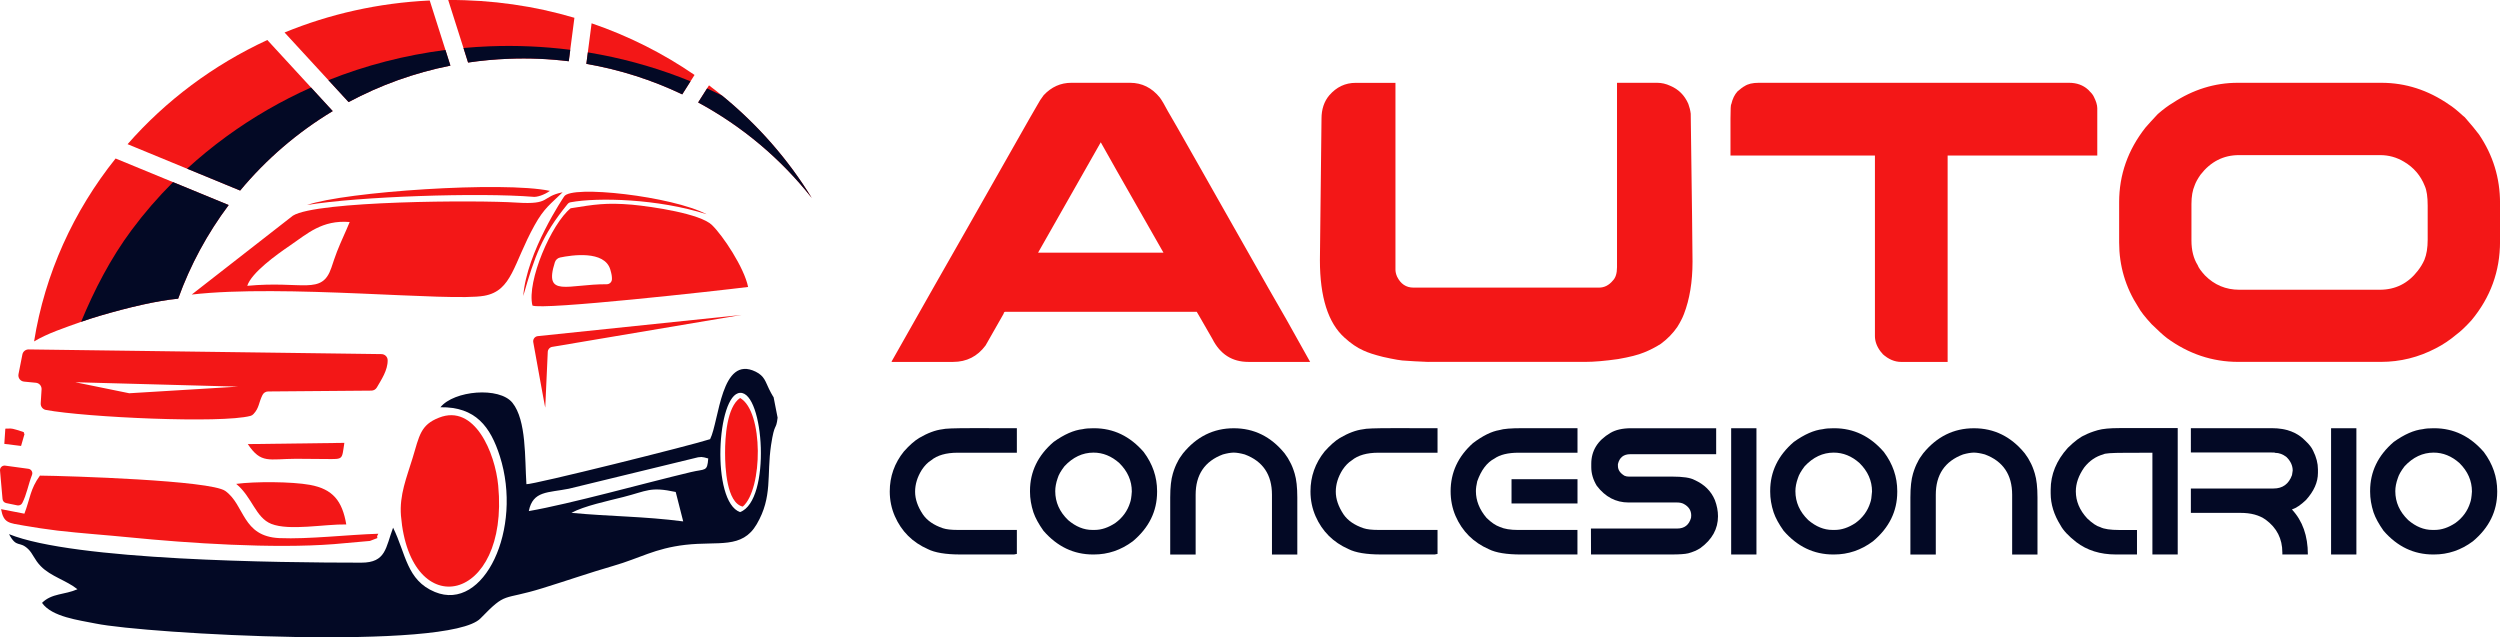
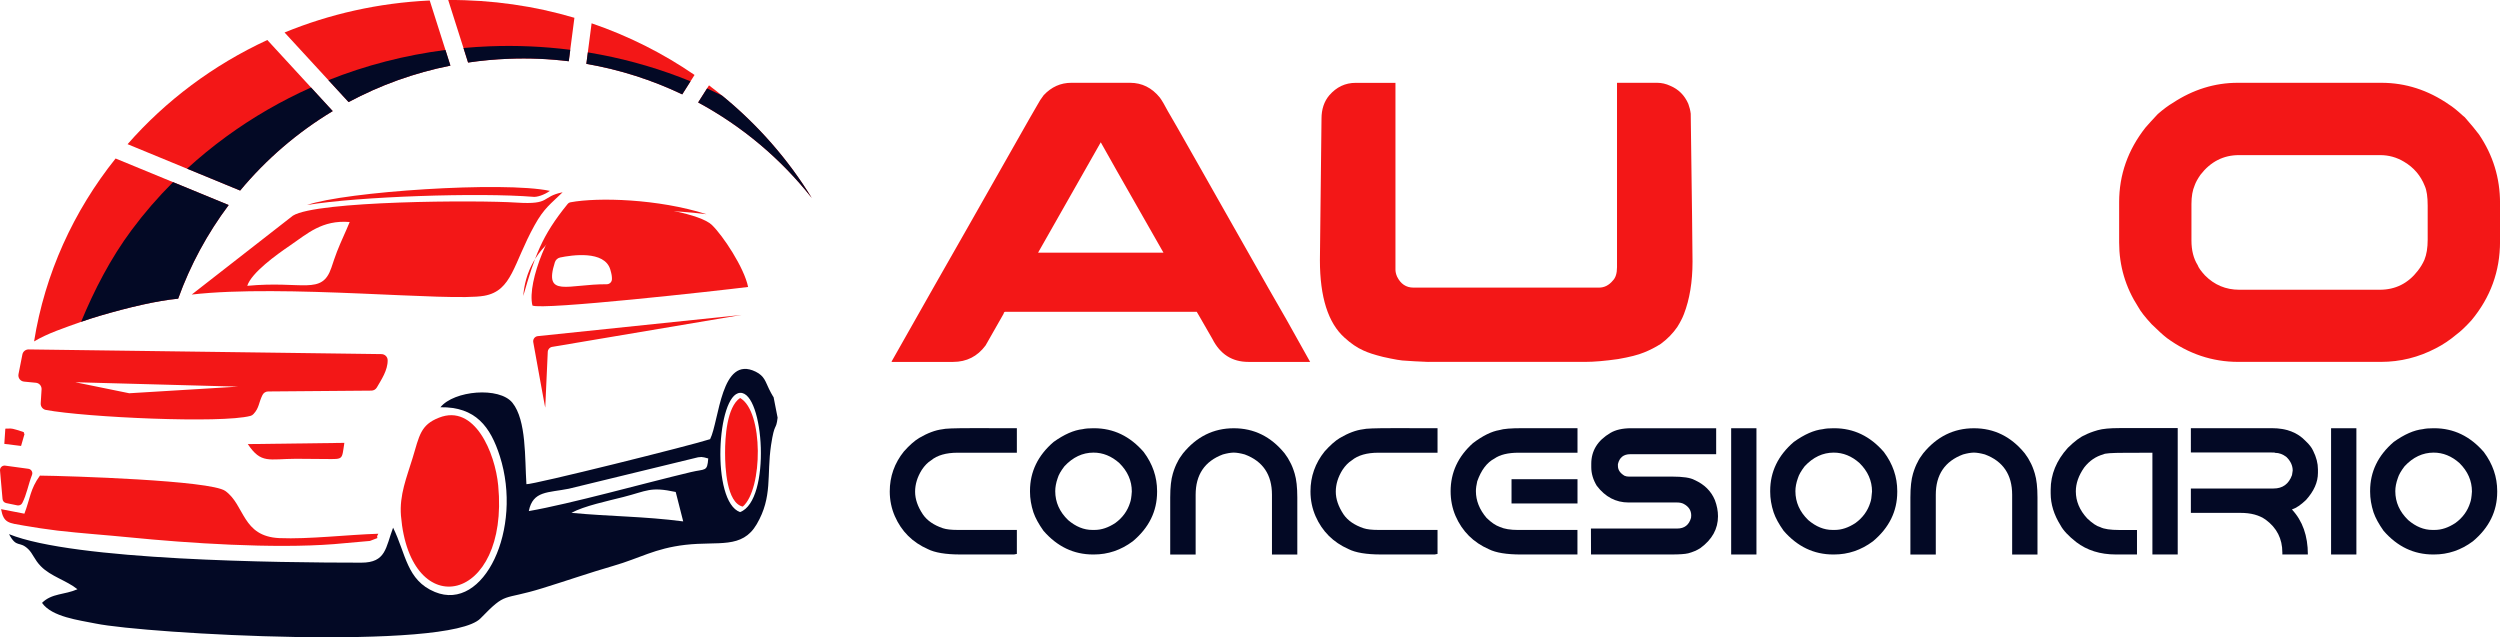
<svg xmlns="http://www.w3.org/2000/svg" version="1.1" id="Calque_1" x="0px" y="0px" width="172.046px" height="43.857px" viewBox="1.477 6.822 172.046 43.857" enable-background="new 1.477 6.822 172.046 43.857" xml:space="preserve">
  <g>
    <g id="XMLID_79_">
      <g id="XMLID_614_">
        <path id="XMLID_620_" fill="#F31717" d="M41.007,8.046l-0.286,2.204l-0.103,0.788c-1.347-0.166-2.726-0.226-4.129-0.171     c-0.948,0.036-1.882,0.124-2.8,0.26l-0.317-1.001l-1.05-3.304C35.342,6.806,38.26,7.234,41.007,8.046z" />
        <path id="XMLID_619_" fill="#F31717" d="M32.474,11.338c-2.494,0.496-4.847,1.352-7.008,2.509l-1.388-1.508L21.06,9.058     c3.084-1.266,6.449-2.035,9.99-2.202l1.082,3.405L32.474,11.338z" />
        <path id="XMLID_618_" fill="#F31717" d="M49.275,11.98l-0.278,0.437l-0.57,0.9c-2.063-0.985-4.278-1.7-6.599-2.1l0.103-0.792     l0.259-2C44.734,9.294,47.115,10.498,49.275,11.98z" />
        <path id="XMLID_617_" fill="#F31717" d="M57.34,20.445c-2.116-2.69-4.779-4.931-7.818-6.572l0.613-0.966l0.134-0.211     c0.303,0.229,0.603,0.463,0.896,0.702C53.61,15.392,55.704,17.771,57.34,20.445z" />
        <path id="XMLID_616_" fill="#F31717" d="M17.214,20.933c-1.461,1.952-2.641,4.121-3.477,6.443     c-1.48,0.142-3.406,0.596-5.382,1.176c-0.449,0.133-0.881,0.272-1.299,0.42c-1.191,0.426-2.301,0.789-3.234,1.346     c0.745-4.669,2.721-8.977,5.61-12.589l3.954,1.628L17.214,20.933z" />
        <path id="XMLID_615_" fill="#F31717" d="M24.375,14.468c-2.428,1.461-4.581,3.314-6.372,5.468l-3.652-1.505l-4.095-1.687     c2.62-2.989,5.894-5.448,9.618-7.169l3.008,3.269L24.375,14.468z" />
      </g>
      <g id="XMLID_602_">
        <path id="XMLID_608_" fill="#030925" d="M13.386,19.356l3.828,1.577c-1.461,1.952-2.641,4.121-3.477,6.443     c-1.48,0.142-3.406,0.596-5.382,1.176c-0.449,0.133-0.881,0.272-1.299,0.42c0.9-2.178,2.036-4.382,3.476-6.315     C11.398,21.491,12.353,20.389,13.386,19.356z" />
        <path id="XMLID_607_" fill="#030925" d="M22.882,12.844l1.493,1.624c-2.428,1.461-4.581,3.314-6.372,5.468l-3.652-1.505     c0.854-0.784,1.757-1.522,2.706-2.214C18.881,14.887,20.833,13.76,22.882,12.844z" />
        <path id="XMLID_606_" fill="#030925" d="M32.132,10.26l0.342,1.078c-2.494,0.496-4.847,1.352-7.008,2.509l-1.388-1.508     C26.642,11.316,29.343,10.618,32.132,10.26z" />
        <path id="XMLID_605_" fill="#030925" d="M35.163,10.009c1.864-0.073,3.726,0.009,5.559,0.241l-0.103,0.788     c-1.347-0.166-2.726-0.226-4.129-0.171c-0.948,0.036-1.882,0.124-2.8,0.26l-0.317-1.001     C33.966,10.072,34.562,10.032,35.163,10.009z" />
        <path id="XMLID_604_" fill="#030925" d="M42.82,10.585c2.121,0.407,4.194,1.022,6.177,1.832l-0.57,0.9     c-2.063-0.985-4.278-1.7-6.599-2.1l0.103-0.792C42.229,10.475,42.526,10.528,42.82,10.585z" />
        <path id="XMLID_603_" fill="#030925" d="M57.34,20.445c-2.116-2.69-4.779-4.931-7.818-6.572l0.613-0.966     c0.347,0.158,0.69,0.321,1.031,0.491C53.61,15.392,55.704,17.771,57.34,20.445z" />
      </g>
      <g id="XMLID_238_">
        <path id="XMLID_227_" fill="#F31717" d="M22.607,20.931c3.529-0.59,11.864-0.867,15.591-0.563     c0.229,0.021,0.702-0.112,1.122-0.41C36.131,19.278,25.211,20.011,22.607,20.931L22.607,20.931z" />
-         <path id="XMLID_225_" fill="#F31717" d="M37.486,27.192c0.791-2.737,1.267-4.136,3.05-6.326c0.052-0.066,0.127-0.11,0.21-0.125     c1.889-0.348,6.01-0.242,9.355,0.822c-2.366-1.238-9.342-2.031-9.803-1.216C40.298,20.347,37.72,24.142,37.486,27.192     L37.486,27.192z" />
+         <path id="XMLID_225_" fill="#F31717" d="M37.486,27.192c0.791-2.737,1.267-4.136,3.05-6.326c0.052-0.066,0.127-0.11,0.21-0.125     c1.889-0.348,6.01-0.242,9.355,0.822C40.298,20.347,37.72,24.142,37.486,27.192     L37.486,27.192z" />
        <path id="XMLID_224_" fill="#F31717" d="M39,34.868l0.174-3.836c0.008-0.167,0.131-0.308,0.297-0.337l13.032-2.199l-14.014,1.458     c-0.206,0.021-0.351,0.214-0.314,0.417C38.384,31.529,39,34.948,39,34.868L39,34.868z" />
        <path id="XMLID_450_" fill="#030925" d="M40.802,42.116c0.873-0.479,2.521-0.821,3.572-1.091c1.649-0.42,1.84-0.726,3.605-0.346     l0.515,2.025C45.768,42.35,43.455,42.369,40.802,42.116L40.802,42.116z M52.407,42.064c-2.009-0.711-1.594-8.125,0-8.207     C54.061,33.773,54.56,41.268,52.407,42.064L52.407,42.064z M37.868,41.994c0.282-1.41,1.313-1.25,2.749-1.538l8.899-2.164     c0.34-0.043,0.165-0.017,0.425,0.007l0.276,0.074c-0.068,0.932-0.196,0.699-1.185,0.936     C45.789,40.079,40.766,41.491,37.868,41.994L37.868,41.994z M37.704,40.143c-0.117-1.778,0.01-4.391-0.962-5.603     c-0.904-1.121-4.024-0.843-4.955,0.308c2.425-0.035,3.44,1.34,4.089,3.37c1.594,4.992-1.084,10.743-4.471,9.343     c-1.952-0.809-1.983-2.617-2.876-4.425c-0.515,1.371-0.478,2.408-2.185,2.408c-5.635,0-19.753-0.147-24.246-1.962     c0.533,0.993,0.697,0.432,1.318,1.025c0.335,0.324,0.425,0.729,0.873,1.185c0.68,0.698,1.77,0.978,2.519,1.581     c-0.877,0.391-1.765,0.266-2.439,0.938c0.675,0.97,2.562,1.192,3.688,1.422c3.488,0.711,24.31,1.875,26.484-0.351     c1.839-1.894,1.43-1.196,4.285-2.086c1.648-0.509,3.163-1.039,4.853-1.53c1.85-0.533,2.839-1.201,4.965-1.449     c2.275-0.262,3.902,0.308,4.913-1.426c1.099-1.889,0.674-3.322,0.982-5.433c0.25-1.647,0.34-0.953,0.452-1.89l-0.276-1.412     c-0.038-0.043-0.069-0.107-0.091-0.145c-0.021-0.037-0.058-0.095-0.084-0.146c-0.026-0.046-0.118-0.222-0.144-0.281     c-0.245-0.5-0.308-0.882-0.909-1.18c-2.398-1.185-2.51,3.378-3.141,4.641C49.175,37.438,38.128,40.193,37.704,40.143     L37.704,40.143z" />
        <path id="XMLID_449_" fill="#F31717" d="M18.492,26.492c0.293-0.904,1.999-2.133,2.945-2.775     c1.185-0.808,2.201-1.771,4.104-1.616c-0.266,0.659-0.594,1.324-0.872,2.036c-0.165,0.415-0.239,0.686-0.388,1.11     C23.627,27.166,22.319,26.13,18.492,26.492L18.492,26.492z M14.67,27.093c6.31-0.729,17.782,0.504,20.131,0.084     c1.93-0.345,1.999-2.211,3.456-4.838c0.669-1.211,1.126-1.487,1.939-2.285c-1.514,0.308-0.77,0.866-3.162,0.711     c-2.68-0.18-13.764-0.127-15.4,0.899L14.67,27.093z" />
        <path id="XMLID_255_" fill="#F31717" d="M28.155,31.605c-0.005-0.229-0.196-0.412-0.426-0.414L3.444,30.869     c-0.207-0.001-0.388,0.146-0.427,0.349L2.75,32.572c-0.05,0.252,0.128,0.488,0.382,0.512l0.815,0.079     c0.231,0.019,0.405,0.223,0.391,0.454L4.279,34.58c-0.013,0.217,0.137,0.41,0.352,0.453c2.751,0.512,12.103,0.943,14.085,0.41     c0.079-0.021,0.149-0.065,0.206-0.127c0.403-0.434,0.344-0.76,0.62-1.313c0.072-0.146,0.221-0.239,0.383-0.241l7.115-0.058     c0.152-0.002,0.292-0.083,0.369-0.214C27.716,32.958,28.17,32.298,28.155,31.605z M10.371,33.885l-3.714-0.758l11.201,0.303     L10.371,33.885z" />
        <path id="XMLID_448_" fill="#F31717" d="M43.476,25.369c0.097,0.336,0.115,0.463,0.114,0.66     c-0.001,0.197-0.163,0.355-0.358,0.354c-2.67-0.014-4.356,0.96-3.571-1.509c0.053-0.168,0.191-0.296,0.364-0.332     C40.819,24.376,43.079,24.036,43.476,25.369z M40.75,21.154c-1.319,1.053-3.037,5.023-2.632,6.693     c0.637,0.335,12.769-1.016,14.842-1.276c-0.266-1.328-1.733-3.535-2.487-4.263c-0.804-0.782-4.079-1.265-5.493-1.399     C43.174,20.756,42.392,20.894,40.75,21.154L40.75,21.154z" />
        <path id="XMLID_184_" fill="#F31717" d="M3.156,42.173L1.55,41.861c0.18,0.977,0.532,0.947,1.579,1.134     c0.756,0.131,1.511,0.245,2.298,0.342c1.652,0.19,3.343,0.304,4.991,0.468c3.966,0.395,9.872,0.791,14.044,0.463l2.471-0.219     c0.932-0.377,0.278-0.021,0.581-0.496c-2.111,0.065-4.806,0.387-6.811,0.301c-2.578-0.117-2.365-2.279-3.726-3.248     c-1.021-0.725-10.75-1.031-12.752-1.053C3.549,40.488,3.564,41.1,3.156,42.173L3.156,42.173z" />
        <path id="XMLID_183_" fill="#F31717" d="M31.687,35.566c-1.271,0.498-1.351,1.235-1.813,2.769     c-0.405,1.334-0.92,2.547-0.803,3.981c0.623,7.472,7.464,6.027,6.692-2.08C35.551,37.982,34.137,34.593,31.687,35.566     L31.687,35.566z" />
-         <path id="XMLID_182_" fill="#F31717" d="M25.307,42.913c-0.276-1.628-0.93-2.437-2.504-2.724     c-1.26-0.228-3.785-0.237-5.071-0.067c1.101,0.903,1.329,2.321,2.413,2.752C21.389,43.368,23.803,42.886,25.307,42.913     L25.307,42.913z" />
        <path id="XMLID_181_" fill="#F31717" d="M52.593,41.686c1.383-1.182,1.441-6.566-0.186-7.476     c-0.908,0.621-1.036,2.69-1.031,3.785C51.375,39.004,51.483,41.434,52.593,41.686L52.593,41.686z" />
        <path id="XMLID_180_" fill="#F31717" d="M25.175,37.299l-6.645,0.085c0.924,1.376,1.435,1.019,3.312,1.011     c0.695,0,1.388,0.016,2.078,0.016C25.126,38.419,24.994,38.473,25.175,37.299L25.175,37.299z" />
        <path id="XMLID_179_" fill="#F31717" d="M1.902,41.443l0.767,0.158c0.136,0.026,0.275-0.037,0.339-0.158     c0.305-0.58,0.417-1.288,0.672-1.938c0.074-0.19-0.051-0.396-0.252-0.422l-1.595-0.217c-0.199-0.028-0.372,0.137-0.355,0.338     l0.173,1.96C1.664,41.302,1.765,41.416,1.902,41.443z" />
        <path id="XMLID_178_" fill="#F31717" d="M1.774,37.369l1.153,0.142l0.239-0.827c-0.174-0.113,0.261-0.05-0.547-0.283     c-0.441-0.129-0.392-0.08-0.775-0.08L1.774,37.369z" />
      </g>
    </g>
    <g>
      <g>
        <path fill="#F31717" d="M75.204,12.52h4.04c0.818,0,1.503,0.34,2.054,1.02c0.147,0.203,0.331,0.515,0.551,0.938     c0.037,0.055,0.069,0.11,0.097,0.166c0.083,0.128,0.791,1.37,2.124,3.723c0.376,0.671,0.809,1.433,1.296,2.289     c3.024,5.34,4.577,8.07,4.659,8.188l1.613,2.884h-4.247c-1.121,0-1.948-0.53-2.481-1.586c-0.377-0.645-0.653-1.124-0.827-1.436     c-0.147-0.266-0.23-0.409-0.248-0.427H70.653c-0.018,0-0.039,0.009-0.062,0.027c-0.023,0.019-0.04,0.055-0.048,0.11l-1.241,2.181     c-0.561,0.754-1.305,1.131-2.233,1.131h-4.205c-0.019,0-0.028-0.002-0.028-0.008c0-0.005,0-0.013,0-0.021     c2.031-3.595,3.8-6.711,5.308-9.349c1.195-2.105,2.16-3.806,2.896-5.102c1.14-2.013,1.737-3.061,1.793-3.143     c0.147-0.276,0.303-0.519,0.468-0.731C73.834,12.805,74.468,12.52,75.204,12.52z M77.23,16.615l-4.315,7.597h8.631     C78.724,19.267,77.286,16.735,77.23,16.615z" />
        <path fill="#F31717" d="M99.773,31.729c-0.709-0.028-1.228-0.057-1.56-0.084c-0.257,0-0.776-0.086-1.558-0.262     c-0.59-0.146-1.039-0.293-1.352-0.441c-0.433-0.192-0.863-0.486-1.296-0.881c-1.131-1.012-1.696-2.791-1.696-5.336l0.11-9.733     c0-0.653,0.179-1.19,0.538-1.614c0.497-0.57,1.098-0.854,1.807-0.854h2.744v12.85c0,0.146,0.034,0.309,0.109,0.482     c0.248,0.506,0.624,0.759,1.13,0.759h12.769c0.367,0,0.685-0.161,0.951-0.483c0.192-0.192,0.288-0.5,0.288-0.924V12.548     c0-0.009,0-0.016,0-0.021c0-0.005,0.011-0.007,0.028-0.007h2.73c0.312,0,0.614,0.069,0.908,0.207     c0.57,0.239,0.983,0.653,1.241,1.241c0.082,0.22,0.138,0.446,0.166,0.676c0.082,6.029,0.124,9.426,0.124,10.188     c0,1.388-0.199,2.592-0.594,3.612c-0.102,0.267-0.254,0.561-0.455,0.882c-0.305,0.441-0.682,0.828-1.131,1.158     c-0.377,0.24-0.764,0.437-1.157,0.593c-0.396,0.166-0.988,0.317-1.779,0.455c-0.909,0.129-1.663,0.194-2.261,0.194H99.773V31.729     z" />
-         <path fill="#F31717" d="M122.509,12.52h21.357c0.532,0,0.974,0.161,1.321,0.482c0.193,0.185,0.317,0.336,0.373,0.456     c0.166,0.321,0.248,0.592,0.248,0.813v3.254H135.51v14.204h-3.199c-0.449,0-0.873-0.182-1.269-0.539     c-0.009-0.01-0.019-0.023-0.026-0.041c-0.027-0.028-0.064-0.07-0.111-0.125c-0.266-0.35-0.398-0.707-0.398-1.075V17.525h-9.941     v-2.537c0-0.653,0.02-0.984,0.056-0.993c0.083-0.368,0.226-0.662,0.428-0.883c0.222-0.192,0.382-0.312,0.482-0.358     C121.76,12.598,122.086,12.52,122.509,12.52z" />
        <path fill="#F31717" d="M155.475,12.52h9.885c1.666,0,3.219,0.501,4.662,1.502c0.238,0.148,0.537,0.386,0.896,0.718     c0.056,0.045,0.115,0.096,0.181,0.151c0.45,0.514,0.775,0.91,0.979,1.185c0.966,1.425,1.447,2.997,1.447,4.716v2.661     c0,2.031-0.656,3.837-1.972,5.418c-0.413,0.451-0.754,0.771-1.021,0.965c-0.459,0.387-0.934,0.704-1.42,0.952     c-1.195,0.625-2.454,0.938-3.777,0.938h-9.831c-1.774,0-3.41-0.547-4.907-1.642c-0.248-0.192-0.599-0.511-1.049-0.952     c-0.451-0.487-0.759-0.882-0.924-1.186c-0.873-1.351-1.311-2.831-1.311-4.439v-2.772c0-1.884,0.603-3.594,1.808-5.129     c0.174-0.203,0.459-0.515,0.854-0.938c0.395-0.339,0.734-0.592,1.02-0.758C152.398,12.984,153.895,12.52,155.475,12.52z      M152.289,20.861v2.51c0,0.68,0.145,1.246,0.428,1.696c0.055,0.165,0.221,0.399,0.497,0.703c0.651,0.662,1.442,0.992,2.37,0.992     h9.666c1.075,0,1.947-0.436,2.619-1.309c0.193-0.249,0.345-0.501,0.455-0.759c0.146-0.358,0.222-0.817,0.222-1.378v-2.344     c0-0.598-0.065-1.043-0.194-1.337c-0.283-0.727-0.763-1.287-1.434-1.682c-0.505-0.304-1.052-0.456-1.641-0.456h-9.721     c-1.065,0-1.949,0.45-2.646,1.352c-0.193,0.276-0.327,0.519-0.4,0.73C152.363,19.919,152.289,20.347,152.289,20.861z" />
      </g>
      <g>
        <path fill="#030925" d="M71.456,36.289v1.688h-4.072c-0.796,0-1.408,0.176-1.833,0.527c-0.233,0.146-0.445,0.364-0.634,0.648     c-0.31,0.494-0.464,0.998-0.464,1.508c0,0.508,0.178,1.029,0.536,1.563c0.291,0.424,0.75,0.74,1.382,0.953     c0.233,0.077,0.571,0.115,1.013,0.115h4.072v1.65l-0.194,0.039h-3.697c-1.009,0-1.756-0.125-2.244-0.373     c-1.049-0.465-1.803-1.215-2.261-2.26c-0.234-0.533-0.351-1.103-0.351-1.705c0-1.028,0.326-1.949,0.978-2.757     c0.37-0.415,0.718-0.722,1.043-0.922c0.587-0.342,1.119-0.541,1.598-0.599c0.169-0.053,0.841-0.077,2.015-0.077L71.456,36.289     L71.456,36.289z" />
        <path fill="#030925" d="M76.708,36.293h0.061c1.334,0,2.475,0.547,3.42,1.641c0.611,0.82,0.917,1.713,0.917,2.68v0.061     c0,1.334-0.56,2.469-1.677,3.402c-0.812,0.604-1.703,0.904-2.672,0.904h-0.06c-1.327,0-2.463-0.543-3.408-1.629     c-0.33-0.463-0.561-0.888-0.694-1.273c-0.156-0.482-0.235-0.954-0.235-1.418V40.6c0-1.31,0.541-2.432,1.623-3.363     c0.731-0.523,1.399-0.816,2.002-0.881C76.17,36.313,76.412,36.293,76.708,36.293z M74.097,40.624     c0,0.757,0.296,1.421,0.887,1.991c0.527,0.449,1.08,0.676,1.659,0.676h0.168c0.466,0,0.94-0.159,1.423-0.479     c0.499-0.364,0.836-0.83,1.013-1.398c0.056-0.148,0.097-0.4,0.12-0.766c0-0.739-0.288-1.394-0.862-1.961     c-0.539-0.479-1.13-0.717-1.773-0.717c-0.752,0-1.42,0.313-2.003,0.941c-0.246,0.32-0.401,0.593-0.465,0.818     C74.153,40.045,74.097,40.344,74.097,40.624z" />
        <path fill="#030925" d="M89.881,38.02c0.174,0.233,0.299,0.434,0.374,0.598c0.113,0.197,0.22,0.463,0.32,0.797     c0.12,0.4,0.181,0.947,0.181,1.641v3.928h-1.744v-4.115c0-1.383-0.625-2.309-1.875-2.774c-0.285-0.079-0.536-0.122-0.754-0.126     c-0.217,0.004-0.466,0.047-0.748,0.126c-1.251,0.468-1.875,1.394-1.875,2.774v4.115h-1.75v-3.928c0-0.691,0.06-1.238,0.181-1.641     c0.1-0.334,0.208-0.6,0.32-0.797c0.077-0.168,0.203-0.367,0.38-0.598c0.937-1.15,2.101-1.726,3.492-1.726     C87.775,36.293,88.941,36.868,89.881,38.02z" />
        <path fill="#030925" d="M100.406,36.289v1.688h-4.07c-0.796,0-1.408,0.176-1.834,0.527c-0.232,0.146-0.443,0.364-0.633,0.648     c-0.311,0.494-0.465,0.998-0.465,1.508c0,0.508,0.18,1.029,0.535,1.563c0.291,0.424,0.75,0.74,1.383,0.953     c0.232,0.077,0.57,0.115,1.014,0.115h4.07v1.65l-0.192,0.039h-3.696c-1.011,0-1.759-0.125-2.244-0.373     c-1.049-0.465-1.803-1.215-2.262-2.26c-0.232-0.533-0.35-1.103-0.35-1.705c0-1.028,0.326-1.949,0.977-2.757     c0.371-0.415,0.719-0.722,1.043-0.922c0.588-0.342,1.121-0.541,1.6-0.599c0.17-0.053,0.84-0.077,2.014-0.077L100.406,36.289     L100.406,36.289z" />
        <path fill="#030925" d="M106.232,36.289h3.806v1.688h-4.052c-0.732,0-1.288,0.137-1.666,0.404     c-0.514,0.27-0.909,0.79-1.182,1.563c-0.061,0.264-0.092,0.486-0.092,0.676c0,0.654,0.244,1.271,0.737,1.847     c0.321,0.312,0.623,0.517,0.903,0.615c0.31,0.142,0.732,0.211,1.272,0.211h4.076v1.688h-3.884c-0.992,0-1.729-0.121-2.207-0.36     c-1.069-0.468-1.836-1.229-2.299-2.293c-0.226-0.53-0.338-1.097-0.338-1.695c0-1.295,0.512-2.399,1.539-3.317     c0.67-0.506,1.277-0.807,1.82-0.897C104.948,36.329,105.469,36.289,106.232,36.289z M105.498,39.799h4.54v1.669h-4.54V39.799z" />
        <path fill="#030925" d="M113.723,36.293h5.858v1.786h-5.91c-0.463,0-0.746,0.229-0.851,0.682v0.126     c0,0.271,0.15,0.495,0.453,0.676c0.091,0.039,0.188,0.057,0.289,0.057h2.973c0.765,0,1.281,0.078,1.557,0.234     c0.676,0.301,1.141,0.762,1.4,1.381c0.145,0.383,0.215,0.755,0.215,1.115c0,0.869-0.404,1.602-1.219,2.196     c-0.24,0.152-0.518,0.271-0.83,0.354c-0.232,0.055-0.623,0.08-1.164,0.08h-5.525l-0.006-1.785h5.936     c0.498,0,0.815-0.246,0.953-0.737l0.012-0.163c0-0.347-0.172-0.611-0.514-0.795c-0.119-0.064-0.274-0.098-0.465-0.098h-3.336     c-0.871,0-1.599-0.383-2.182-1.146c-0.256-0.421-0.381-0.849-0.381-1.283v-0.233c0-0.895,0.435-1.601,1.304-2.118     C112.65,36.404,113.13,36.293,113.723,36.293z" />
        <path fill="#030925" d="M120.613,36.293h1.74v8.688h-1.74V36.293z" />
        <path fill="#030925" d="M127.646,36.293h0.061c1.335,0,2.477,0.547,3.42,1.641c0.611,0.82,0.916,1.713,0.916,2.68v0.061     c0,1.334-0.559,2.469-1.676,3.402c-0.813,0.604-1.702,0.904-2.672,0.904h-0.062c-1.327,0-2.462-0.543-3.407-1.629     c-0.33-0.463-0.562-0.888-0.692-1.273c-0.158-0.482-0.235-0.954-0.235-1.418V40.6c0-1.31,0.541-2.432,1.623-3.363     c0.729-0.523,1.396-0.816,2.002-0.881C127.107,36.313,127.348,36.293,127.646,36.293z M125.034,40.624     c0,0.757,0.296,1.421,0.886,1.991c0.528,0.449,1.081,0.676,1.66,0.676h0.169c0.466,0,0.94-0.159,1.423-0.479     c0.498-0.364,0.837-0.83,1.014-1.398c0.058-0.148,0.097-0.4,0.121-0.766c0-0.739-0.287-1.394-0.863-1.961     c-0.537-0.479-1.129-0.717-1.773-0.717c-0.751,0-1.418,0.313-2.001,0.941c-0.245,0.32-0.399,0.593-0.465,0.818     C125.091,40.045,125.034,40.344,125.034,40.624z" />
        <path fill="#030925" d="M140.818,38.02c0.174,0.233,0.298,0.434,0.373,0.598c0.113,0.197,0.22,0.463,0.32,0.797     c0.12,0.4,0.182,0.947,0.182,1.641v3.928h-1.743v-4.115c0-1.383-0.626-2.309-1.876-2.774c-0.286-0.079-0.537-0.122-0.756-0.126     c-0.217,0.004-0.465,0.047-0.746,0.126c-1.252,0.468-1.877,1.394-1.877,2.774v4.115h-1.748v-3.928     c0-0.691,0.061-1.238,0.18-1.641c0.102-0.334,0.208-0.6,0.321-0.797c0.075-0.168,0.202-0.367,0.379-0.598     c0.938-1.15,2.103-1.726,3.491-1.726C138.711,36.293,139.877,36.868,140.818,38.02z" />
        <path fill="#030925" d="M147.326,36.283h4.018v8.697h-1.742v-7.004l-1.557,0.008h-0.374c-0.868,0-1.351,0.035-1.446,0.106     c-0.52,0.144-0.957,0.441-1.314,0.9c-0.387,0.551-0.579,1.1-0.579,1.646c0,0.676,0.26,1.297,0.783,1.862     c0.349,0.334,0.651,0.534,0.905,0.603c0.252,0.129,0.688,0.194,1.308,0.194h1.213v1.685h-1.454c-1.076,0-1.986-0.285-2.73-0.854     c-0.539-0.425-0.899-0.811-1.08-1.157c-0.449-0.715-0.676-1.446-0.676-2.194v-0.254c0-1.045,0.393-2.004,1.176-2.875     c0.476-0.465,0.863-0.754,1.164-0.875c0.218-0.121,0.518-0.234,0.899-0.345C146.18,36.329,146.676,36.283,147.326,36.283z" />
        <path fill="#030925" d="M152.249,36.289h5.584c0.985,0,1.758,0.293,2.315,0.886c0.25,0.232,0.424,0.459,0.52,0.677     c0.217,0.434,0.326,0.858,0.326,1.271v0.247c0,0.636-0.276,1.256-0.826,1.864c-0.354,0.338-0.676,0.556-0.965,0.649     c0.732,0.781,1.098,1.813,1.098,3.097h-1.756v-0.133c0-0.951-0.384-1.703-1.152-2.264c-0.438-0.311-1.011-0.465-1.718-0.465     h-3.426v-1.678h5.692c0.623,0,1.045-0.307,1.268-0.922c0.023-0.125,0.039-0.229,0.048-0.313c0-0.342-0.146-0.652-0.428-0.93     c-0.246-0.193-0.507-0.289-0.784-0.289c0-0.018-0.086-0.024-0.255-0.024h-5.541V36.289L152.249,36.289z" />
        <path fill="#030925" d="M161.898,36.293h1.742v8.688h-1.742V36.293z" />
        <path fill="#030925" d="M168.932,36.293h0.063c1.334,0,2.474,0.547,3.419,1.641c0.61,0.82,0.917,1.713,0.917,2.68v0.061     c0,1.334-0.561,2.469-1.678,3.402c-0.813,0.604-1.703,0.904-2.67,0.904h-0.063c-1.326,0-2.464-0.543-3.408-1.629     c-0.328-0.463-0.56-0.888-0.693-1.273c-0.156-0.482-0.234-0.954-0.234-1.418V40.6c0-1.31,0.541-2.432,1.622-3.363     c0.731-0.523,1.399-0.816,2.003-0.881C168.393,36.313,168.633,36.293,168.932,36.293z M166.318,40.624     c0,0.757,0.297,1.421,0.889,1.991c0.525,0.449,1.078,0.676,1.658,0.676h0.167c0.469,0,0.942-0.159,1.425-0.479     c0.5-0.364,0.838-0.83,1.014-1.398c0.057-0.148,0.098-0.4,0.121-0.766c0-0.739-0.287-1.394-0.861-1.961     c-0.541-0.479-1.131-0.717-1.773-0.717c-0.752,0-1.421,0.313-2.003,0.941c-0.245,0.32-0.399,0.593-0.465,0.818     C166.377,40.045,166.318,40.344,166.318,40.624z" />
      </g>
    </g>
  </g>
</svg>